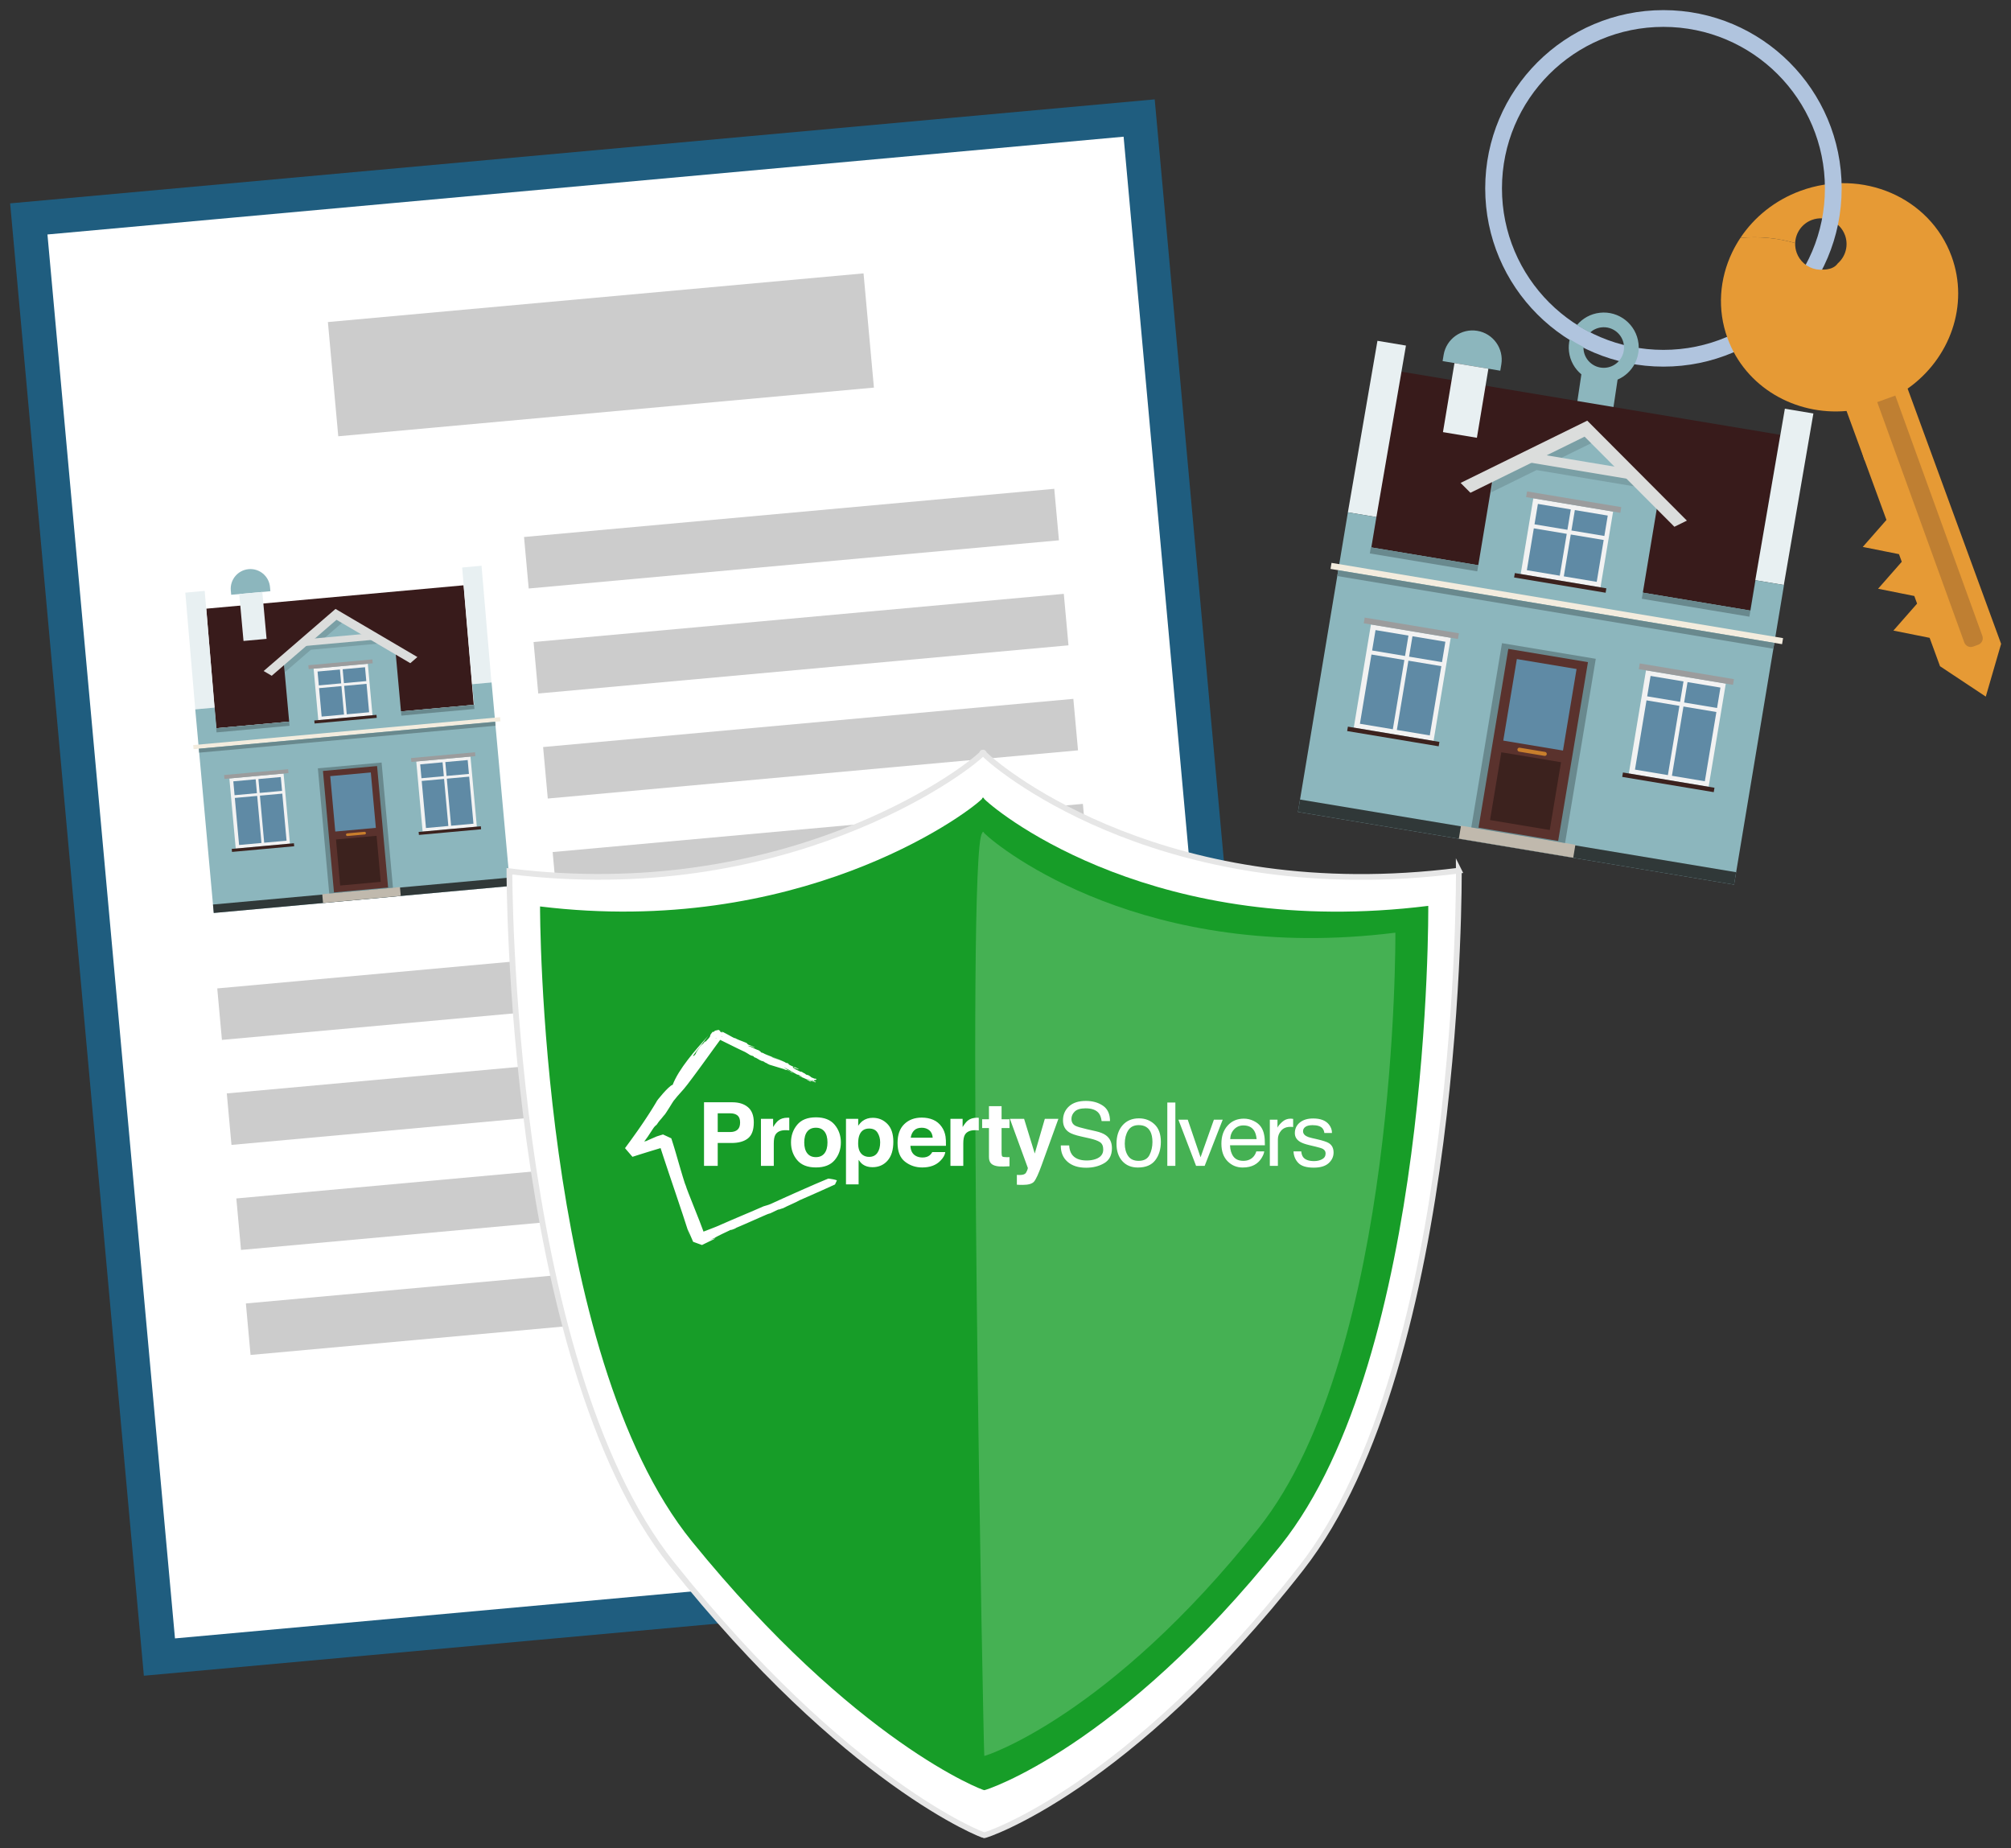
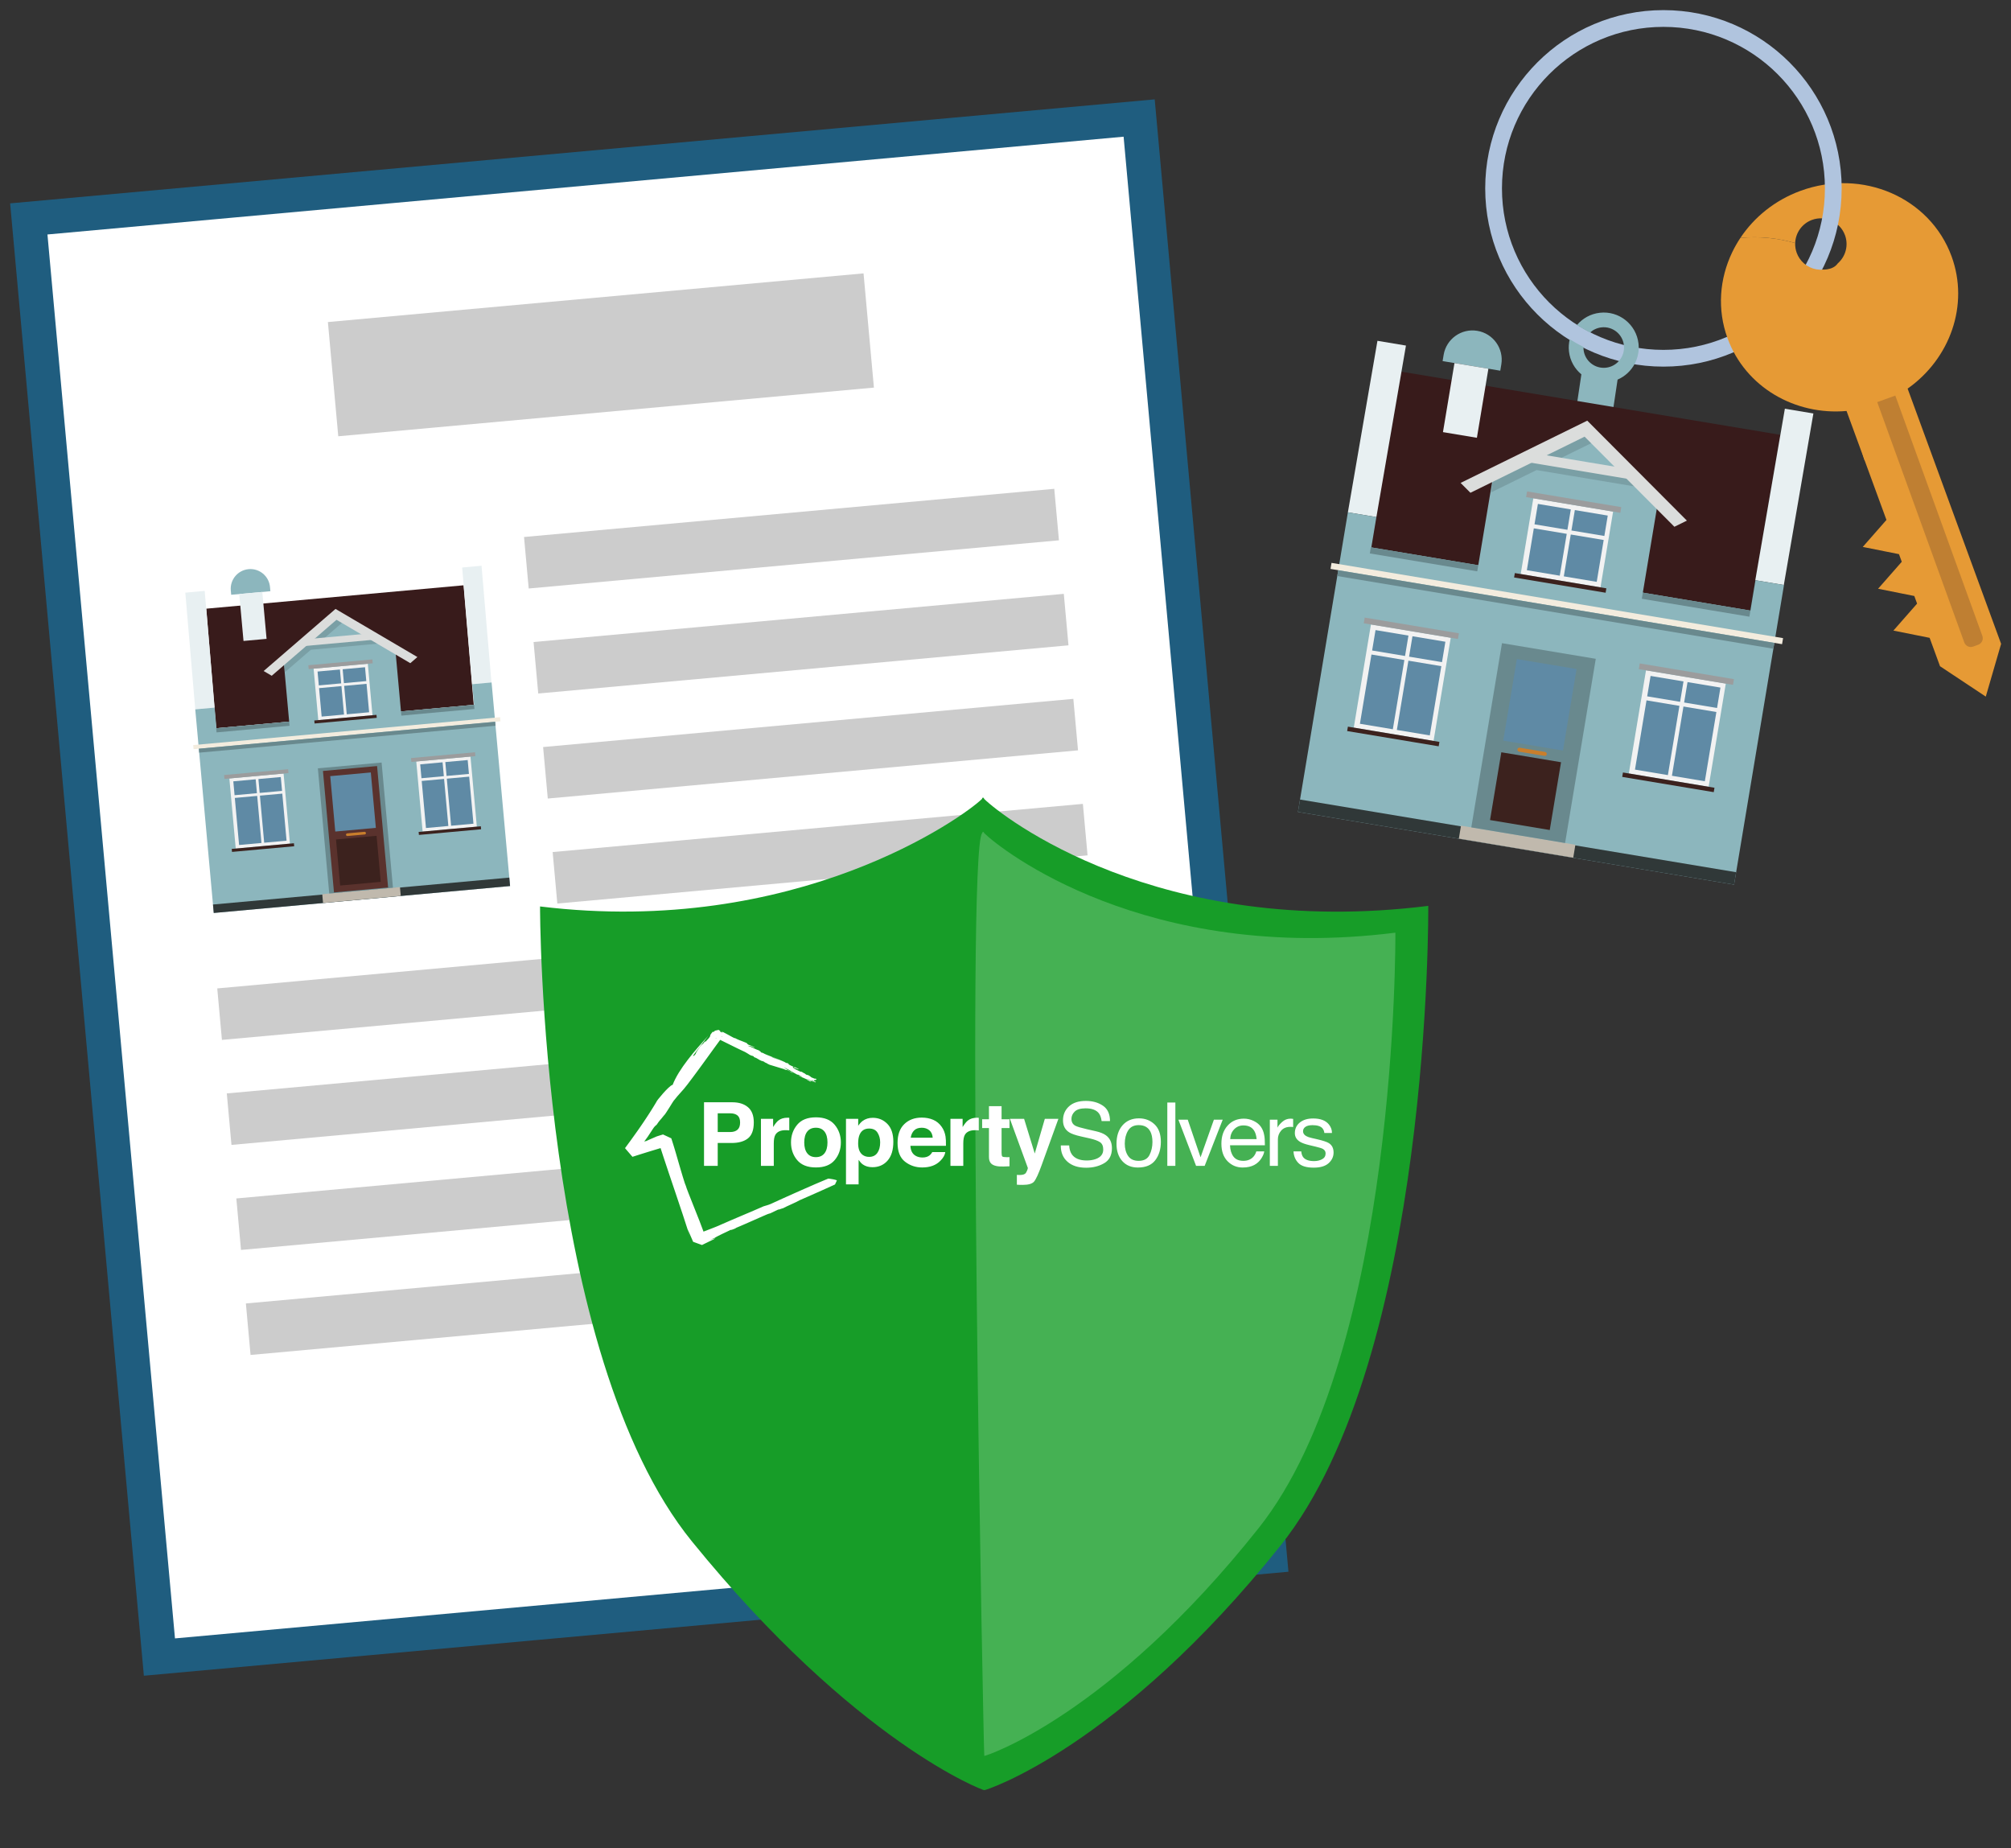
<svg xmlns="http://www.w3.org/2000/svg" id="text" width="370" height="340" viewBox="0 0 370 340">
  <rect x="0" y="0" width="370" height="340" fill="#333333" stroke="none" />
  <defs>
    <style>.cls-1{fill:#303838;}.cls-1,.cls-2,.cls-3,.cls-4,.cls-5,.cls-6,.cls-7,.cls-8,.cls-9,.cls-10,.cls-11,.cls-12,.cls-13,.cls-14,.cls-15,.cls-16,.cls-17,.cls-18,.cls-19,.cls-20,.cls-21,.cls-22,.cls-23,.cls-24,.cls-25{stroke-width:0px;}.cls-1,.cls-6,.cls-9,.cls-10,.cls-12,.cls-18,.cls-20{fill-rule:evenodd;}.cls-26{stroke:#e6e6e6;stroke-width:1.056px;}.cls-26,.cls-13,.cls-27{fill:#fff;}.cls-26,.cls-27{stroke-miterlimit:10;}.cls-2{fill:#9b9c9d;}.cls-3{fill:#bf7f32;}.cls-4{fill:#5a322d;}.cls-5{fill:#c87e2c;}.cls-6,.cls-14{fill:#dbdddc;}.cls-7{fill:none;}.cls-8{fill:#3c221e;}.cls-9{fill:#e8f0f2;}.cls-10{fill:#c0b9ad;}.cls-11{fill:#ccc;}.cls-12,.cls-24{fill:#8cb6bd;}.cls-15{fill:#5f8aa5;}.cls-16{fill:#f3ecde;}.cls-17,.cls-18{fill:#69898e;}.cls-18{opacity:.5;}.cls-19{fill:#45b153;}.cls-20{fill:#381b1b;}.cls-21{fill:#e69a35;}.cls-27{stroke:#1f5d7f;stroke-width:6.32px;}.cls-22{fill:#b0c4de;}.cls-23{fill:#f2f2f2;}.cls-25{fill:#179d28;}</style>
  </defs>
  <path class="cls-21" d="m350.982,71.488c7.796-5.495,11.367-15.371,8.082-24.339-3.964-10.821-16.403-16.214-27.783-12.045-4.729,1.732-8.529,4.843-11.073,8.663,3.492-.328,6.897.024,10.082.949.07-1.861,1.242-3.584,3.099-4.265,2.453-.898,5.169.361,6.067,2.814.692,1.887.104,3.929-1.32,5.18-.986,1.405-3.054,1.174-3.953,1.099l1.353,9.067,7.398,25.706,1.169,3.191h0l2.982,8.138-1.656,1.885-2.704,3.081,4.02.802,2.645.528.513,1.401-1.655,1.885-2.705,3.081,4.02.802,2.646.528.513,1.401-1.656,1.885-2.704,3.081,4.021.802,2.645.528,1.913,5.224,8.42,5.586,2.819-9.703-17.199-46.952Z" />
  <path class="cls-22" d="m306.053,1.861c-18.11,0-32.792,14.681-32.792,32.792s14.681,32.792,32.792,32.792,32.792-14.681,32.792-32.792S324.163,1.861,306.053,1.861Zm0,62.502c-16.409,0-29.71-13.302-29.71-29.71s13.302-29.71,29.71-29.71,29.71,13.302,29.71,29.71-13.302,29.71-29.71,29.71Z" />
  <path class="cls-7" d="m294.643,60.225c-.809.093-1.528.439-2.087.949,1.965,1,4.05,1.787,6.221,2.332-.236-2.047-2.087-3.516-4.134-3.281Z" />
  <path class="cls-22" d="m292.556,61.174c-.828-.421-1.634-.881-2.417-1.377-.63.751-1.09,1.644-1.326,2.615.819.509,1.662.981,2.525,1.417.028-1.037.486-1.987,1.219-2.655Z" />
  <path class="cls-24" d="m294.335,57.538c-1.704.196-3.174,1.041-4.196,2.259.783.495,1.589.955,2.417,1.376.559-.51,1.278-.856,2.087-.949,2.048-.235,3.898,1.234,4.134,3.281l0.0.002c.12,1.049-.207,2.045-.829,2.8-.593.72-1.454,1.22-2.454,1.335-2.048.235-3.899-1.235-4.135-3.283-.021-.179-.027-.356-.022-.53-.863-.436-1.706-.908-2.525-1.417-.175.718-.228,1.478-.139,2.255.196,1.711,1.055,3.178,2.282,4.2l-2.847,18.999,6.66.988,2.85-19.021c1.374-.593,2.489-1.636,3.165-2.935.448-.861.703-1.829.721-2.844.005-.282-.007-.568-.04-.856-.406-3.532-3.597-6.067-7.129-5.661Z" />
  <path class="cls-21" d="m347.279,67.967c-.91-7.93-5.481-14.549-11.831-18.367-1.714.158-3.394-.638-4.356-2.071-.207-.309-.382-.647-.516-1.012-.218-.595-.308-1.206-.285-1.802-3.185-.925-6.59-1.276-10.082-.949-.564.847-1.067,1.73-1.504,2.64-2.335,4.861-2.803,10.511-.852,15.838,3.285,8.968,12.391,14.201,21.891,13.36l3.358,9.167c3.259-4.743,4.886-10.638,4.178-16.804Z" />
  <path class="cls-3" d="m363.963,118.609l-.925.335c-.663.24-1.395-.102-1.635-.765l-16.014-44.206,3.325-1.204,16.014,44.206c.24.663-.102,1.395-.765,1.635Z" />
  <polygon class="cls-20" points="252.221 100.686 321.968 112.308 327.536 79.988 257.877 68.381 252.221 100.686 252.221 100.686" />
  <polygon class="cls-9" points="247.994 94.246 253.239 95.12 258.679 63.57 253.434 62.696 247.994 94.246 247.994 94.246" />
  <polygon class="cls-9" points="322.955 106.737 328.202 107.611 333.642 76.061 328.395 75.187 322.955 106.737 322.955 106.737" />
  <polygon class="cls-12" points="242.119 129.504 247.994 94.246 253.239 95.12 252.309 100.7 322.057 112.322 322.986 106.742 328.233 107.616 319.048 162.737 238.809 149.367 242.119 129.504" />
  <polygon class="cls-1" points="238.809 149.367 239.19 147.082 319.429 160.452 319.048 162.737 238.809 149.367 238.809 149.367" />
  <rect class="cls-17" x="251.646" y="106.496" width="70.799" height="1.138" transform="translate(552.589 259.854) rotate(-170.54)" />
  <path class="cls-12" d="m276.223,67.048l-.191,1.146-10.611-1.768.191-1.146c.488-2.93,3.26-4.91,6.19-4.422h0c2.93.488,4.91,3.26,4.422,6.19Z" />
  <rect class="cls-16" x="244.317" y="110.462" width="84.228" height="1.127" transform="translate(22.144 -45.569) rotate(9.46)" />
  <rect class="cls-17" x="245.576" y="111.574" width="81.346" height="1.088" transform="translate(22.321 -45.524) rotate(9.46)" />
  <polygon class="cls-9" points="267.604 66.79 273.847 67.83 271.731 80.533 265.487 79.492 267.604 66.79 267.604 66.79" />
  <polygon class="cls-10" points="268.409 154.276 268.807 151.887 289.854 155.394 289.456 157.783 268.409 154.276 268.409 154.276" />
  <rect class="cls-17" x="273.407" y="119.52" width="17.494" height="34.354" transform="translate(538.002 317.912) rotate(-170.54)" />
  <g id="Symbol_9_0_Layer2_0_MEMBER_8_MEMBER_12_MEMBER_0_FILL">
-     <path class="cls-4" d="m292.165,121.809l-14.654-2.442-5.479,32.883,14.654,2.442,5.479-32.883Z" />
-   </g>
+     </g>
  <g id="Symbol_9_0_Layer2_0_MEMBER_8_MEMBER_12_MEMBER_1_MEMBER_1_FILL">
    <path class="cls-15" d="m279.082,121.241l-2.499,15,10.987,1.831,2.499-15-10.987-1.831Z" />
  </g>
  <g id="Symbol_9_0_Layer2_0_MEMBER_8_MEMBER_12_MEMBER_1_MEMBER_1_FILL-2">
    <path class="cls-8" d="m276.225,138.389l-2.077,12.467,10.987,1.831,2.077-12.467-10.987-1.831Z" />
  </g>
  <rect class="cls-5" x="279.148" y="137.933" width="5.477" height=".734" rx=".367" ry=".367" transform="translate(26.565 -44.451) rotate(9.46)" />
  <polygon class="cls-12" points="271.683 105.787 301.96 110.832 305.149 91.693 291.803 78.805 274.912 86.411 271.683 105.787" />
  <path class="cls-18" d="m274.853,87.446l3.465-1.703h0s0,0,0,0l13.692-6.729,1.274,2.259-7.644,3.757c5.433.903,14.842,2.467,15.073,2.514l1.659,2.208-19.671-3.278-8.373,4.115.524-3.143Z" />
  <polygon class="cls-6" points="268.734 88.836 292.029 77.387 292.035 77.394 292.044 77.39 310.367 95.773 308.068 96.903 291.547 80.327 270.543 90.65 268.734 88.836" />
  <rect class="cls-14" x="281.034" y="84.742" width="18.698" height="1.816" transform="translate(562.74 217.864) rotate(-170.54)" />
  <rect class="cls-23" x="301.165" y="124.402" width="14.882" height="19.237" transform="translate(590.987 316.942) rotate(-170.54)" />
  <rect class="cls-15" x="298.449" y="132.643" width="12.917" height="6.14" transform="translate(120.924 414.167) rotate(-80.54)" />
  <rect class="cls-15" x="304.502" y="123.656" width="3.806" height="6.14" transform="translate(131.04 408.135) rotate(-80.54)" />
  <rect class="cls-15" x="305.247" y="133.776" width="12.917" height="6.14" transform="translate(125.487 421.819) rotate(-80.54)" />
  <rect class="cls-15" x="311.3" y="124.789" width="3.806" height="6.14" transform="translate(135.603 415.787) rotate(-80.54)" />
  <rect class="cls-2" x="301.488" y="123.479" width="17.572" height="1.061" transform="translate(595.946 297.331) rotate(-170.54)" />
  <rect class="cls-8" x="298.422" y="143.503" width="17.071" height=".822" transform="translate(586.086 336.323) rotate(-170.54)" />
  <rect class="cls-23" x="250.558" y="115.969" width="14.882" height="19.237" transform="translate(491.846 291.873) rotate(-170.54)" />
  <rect class="cls-15" x="247.841" y="124.211" width="12.917" height="6.14" transform="translate(86.952 357.201) rotate(-80.54)" />
  <rect class="cls-15" x="253.894" y="115.224" width="3.806" height="6.14" transform="translate(97.069 351.169) rotate(-80.54)" />
  <rect class="cls-15" x="254.639" y="125.343" width="12.917" height="6.14" transform="translate(91.515 364.853) rotate(-80.54)" />
  <rect class="cls-15" x="260.692" y="116.356" width="3.806" height="6.14" transform="translate(101.632 358.821) rotate(-80.54)" />
  <rect class="cls-2" x="250.881" y="115.046" width="17.572" height="1.061" transform="translate(496.805 272.262) rotate(-170.54)" />
  <rect class="cls-8" x="247.814" y="135.07" width="17.071" height=".822" transform="translate(486.945 311.254) rotate(-170.54)" />
  <rect class="cls-23" x="280.852" y="92.794" width="14.882" height="14.125" transform="translate(556.251 245.74) rotate(-170.54)" />
  <rect class="cls-15" x="280.691" y="98.479" width="7.805" height="6.14" transform="translate(137.648 365.581) rotate(-80.54)" />
  <rect class="cls-15" x="283.769" y="92.014" width="3.806" height="6.14" transform="translate(144.927 361.241) rotate(-80.54)" />
  <rect class="cls-15" x="287.489" y="99.612" width="7.805" height="6.14" transform="translate(142.212 373.233) rotate(-80.54)" />
  <rect class="cls-15" x="290.566" y="93.146" width="3.806" height="6.14" transform="translate(149.49 368.893) rotate(-80.54)" />
  <rect class="cls-2" x="280.754" y="91.836" width="17.572" height="1.061" transform="translate(559.961 231.067) rotate(-170.54)" />
  <rect class="cls-8" x="278.529" y="106.818" width="17.071" height=".822" transform="translate(552.6 260.182) rotate(-170.54)" />
  <rect class="cls-27" x="16.893" y="30.448" width="205.135" height="265.65" transform="translate(-14.281 11.477) rotate(-5.191)" />
  <rect class="cls-11" x="96.644" y="94.336" width="97.959" height="9.511" transform="translate(-8.368 13.581) rotate(-5.191)" />
  <rect class="cls-11" x="61.08" y="54.724" width="98.958" height="21.099" transform="translate(-5.452 10.27) rotate(-5.191)" />
  <rect class="cls-11" x="98.399" y="113.655" width="97.959" height="9.511" transform="translate(-10.108 13.819) rotate(-5.191)" />
  <rect class="cls-11" x="100.154" y="132.974" width="97.959" height="9.511" transform="translate(-11.849 14.057) rotate(-5.191)" />
  <rect class="cls-11" x="101.909" y="152.292" width="97.959" height="9.511" transform="translate(-13.589 14.295) rotate(-5.191)" />
  <rect class="cls-11" x="40.07" y="174.494" width="161.684" height="9.511" transform="translate(-15.721 11.674) rotate(-5.191)" />
  <rect class="cls-11" x="41.825" y="193.812" width="161.684" height="9.511" transform="translate(-17.461 11.912) rotate(-5.191)" />
  <rect class="cls-11" x="43.58" y="213.131" width="161.684" height="9.511" transform="translate(-19.202 12.15) rotate(-5.191)" />
  <rect class="cls-11" x="45.335" y="232.45" width="161.684" height="9.511" transform="translate(-20.942 12.388) rotate(-5.191)" />
  <rect class="cls-11" x="145.845" y="247.292" width="62.726" height="9.511" transform="translate(-22.076 17.066) rotate(-5.191)" />
  <polygon class="cls-20" points="39.773 133.967 87.165 129.661 85.289 107.67 37.957 111.97 39.773 133.967 39.773 133.967" />
  <polygon class="cls-9" points="35.924 130.493 39.488 130.17 37.66 108.701 34.096 109.025 35.924 130.493 35.924 130.493" />
  <polygon class="cls-9" points="86.859 125.866 90.424 125.543 88.596 104.074 85.031 104.398 86.859 125.866 86.859 125.866" />
  <polygon class="cls-12" points="38.1 154.45 35.924 130.493 39.488 130.17 39.833 133.961 87.225 129.656 86.88 125.865 90.445 125.541 93.847 162.994 39.327 167.947 38.1 154.45" />
  <polygon class="cls-1" points="39.327 167.947 39.185 166.394 93.707 161.441 93.847 162.994 39.327 167.947 39.327 167.947" />
  <rect class="cls-17" x="39.71" y="131.81" width="47.647" height=".766" transform="translate(138.766 258.096) rotate(174.809)" />
  <path class="cls-12" d="m49.675,107.979l.071.779-7.21.655-.071-.779c-.181-1.991,1.287-3.752,3.278-3.933h0c1.991-.181,3.752,1.287,3.933,3.278Z" />
  <rect class="cls-16" x="35.465" y="134.497" width="56.685" height=".758" transform="translate(-11.941 6.326) rotate(-5.191)" />
  <rect class="cls-17" x="36.502" y="135.252" width="54.745" height=".732" transform="translate(-12.007 6.335) rotate(-5.191)" />
  <polygon class="cls-9" points="44.019 109.278 48.261 108.893 49.045 117.524 44.803 117.909 44.019 109.278 44.019 109.278" />
  <polygon class="cls-10" points="59.435 166.104 59.288 164.482 73.588 163.183 73.736 164.805 59.435 166.104 59.435 166.104" />
  <rect class="cls-17" x="59.506" y="140.759" width="11.773" height="23.12" transform="translate(144.297 298.098) rotate(174.809)" />
  <g id="Symbol_9_0_Layer2_0_MEMBER_8_MEMBER_12_MEMBER_0_FILL-2">
    <path class="cls-4" d="m69.377,140.921l-9.957.904,2.03,22.343,9.957-.904-2.03-22.343Z" />
  </g>
  <g id="Symbol_9_0_Layer2_0_MEMBER_8_MEMBER_12_MEMBER_1_MEMBER_1_FILL-3">
    <path class="cls-15" d="m60.761,142.778l.926,10.192,7.465-.678-.926-10.192-7.465.678Z" />
  </g>
  <g id="Symbol_9_0_Layer2_0_MEMBER_8_MEMBER_12_MEMBER_1_MEMBER_1_FILL-4">
    <path class="cls-8" d="m61.82,154.43l.769,8.471,7.465-.678-.769-8.471-7.465.678Z" />
  </g>
  <rect class="cls-5" x="63.648" y="153.161" width="3.686" height=".494" rx=".247" ry=".247" transform="translate(-13.61 6.554) rotate(-5.191)" />
  <polygon class="cls-12" points="53.314 133.976 73.886 132.107 72.704 119.102 61.821 112.983 52.117 120.81 53.314 133.976" />
  <path class="cls-18" d="m52.255,121.494l1.966-1.699h0s0,0,0,0l7.77-6.712,1.214,1.254-4.338,3.748c3.691-.337,10.084-.92,10.242-.929l1.456,1.155-13.366,1.214-4.751,4.104-.194-2.135Z" />
  <polygon class="cls-6" points="48.508 123.44 61.726 112.021 61.732 112.024 61.737 112.02 76.796 120.87 75.492 121.997 61.913 114.017 49.994 124.314 48.508 123.44" />
  <rect class="cls-14" x="55.77" y="117.07" width="12.584" height="1.222" transform="translate(134.515 229.264) rotate(174.809)" />
  <rect class="cls-23" x="77.153" y="139.601" width="10.015" height="12.947" transform="translate(177.199 284.115) rotate(174.809)" />
  <rect class="cls-15" x="77.974" y="143.459" width="4.132" height="8.693" transform="translate(-13.044 7.847) rotate(-5.191)" />
  <rect class="cls-15" x="77.419" y="140.418" width="4.132" height="2.561" transform="translate(-12.493 7.772) rotate(-5.191)" />
  <rect class="cls-15" x="82.593" y="143.04" width="4.132" height="8.693" transform="translate(-12.987 8.263) rotate(-5.191)" />
  <rect class="cls-15" x="82.038" y="139.999" width="4.132" height="2.561" transform="translate(-12.437 8.188) rotate(-5.191)" />
  <rect class="cls-2" x="75.629" y="138.914" width="11.826" height=".714" transform="translate(175.35 270.595) rotate(174.809)" />
  <rect class="cls-8" x="77.026" y="152.519" width="11.489" height=".553" transform="translate(179.026 297.477) rotate(174.809)" />
  <rect class="cls-23" x="42.766" y="142.724" width="10.015" height="12.947" transform="translate(108.849 293.461) rotate(174.809)" />
  <rect class="cls-15" x="43.587" y="146.583" width="4.132" height="8.693" transform="translate(-13.467 4.749) rotate(-5.191)" />
  <rect class="cls-15" x="43.033" y="143.542" width="4.132" height="2.561" transform="translate(-12.917 4.674) rotate(-5.191)" />
  <rect class="cls-15" x="48.206" y="146.163" width="4.132" height="8.693" transform="translate(-13.41 5.165) rotate(-5.191)" />
  <rect class="cls-15" x="47.652" y="143.123" width="4.132" height="2.561" transform="translate(-12.86 5.09) rotate(-5.191)" />
  <rect class="cls-2" x="41.242" y="142.038" width="11.826" height=".714" transform="translate(107 279.94) rotate(174.809)" />
  <rect class="cls-8" x="42.64" y="155.643" width="11.489" height=".553" transform="translate(110.676 306.823) rotate(174.809)" />
  <rect class="cls-23" x="58.111" y="122.534" width="10.015" height="9.506" transform="translate(137.493 248.341) rotate(174.809)" />
  <rect class="cls-15" x="58.932" y="126.392" width="4.132" height="5.253" transform="translate(-11.422 6.048) rotate(-5.191)" />
  <rect class="cls-15" x="58.533" y="123.345" width="4.132" height="2.561" transform="translate(-11.026 5.993) rotate(-5.191)" />
  <rect class="cls-15" x="63.551" y="125.973" width="4.132" height="5.253" transform="translate(-11.365 6.464) rotate(-5.191)" />
  <rect class="cls-15" x="63.152" y="122.925" width="4.132" height="2.561" transform="translate(-10.969 6.41) rotate(-5.191)" />
  <rect class="cls-2" x="56.743" y="121.841" width="11.826" height=".714" transform="translate(136.11 238.226) rotate(174.809)" />
  <rect class="cls-8" x="57.829" y="132.019" width="11.489" height=".553" transform="translate(138.855 258.298) rotate(174.809)" />
-   <path class="cls-26" d="m268.408,160.162c-53.068,6.744-83.819-17.941-87.346-21.469,0,0-.072-.353-.209-.212-.137-.141-.208.212-.208.212-3.52,3.536-36.443,27.866-86.917,21.582,0,0-.18,89.657,29.877,127.422,32.104,40.336,57.35,50.018,57.486,49.913.136.105,26.503-8.487,58.291-49.121,29.74-38.016,29.026-128.328,29.026-128.328Z" />
+   <path class="cls-26" d="m268.408,160.162Z" />
  <path class="cls-25" d="m262.784,166.643c-49.648,6.183-78.415-16.446-81.716-19.68,0,0-.068-.324-.195-.194-.128-.129-.195.194-.195.194-3.293,3.241-34.094,25.547-81.315,19.787,0,0-.171,82.192,27.949,116.813,30.034,36.977,53.652,45.852,53.779,45.756.127.096,24.795-7.781,54.535-45.032,27.824-34.852,27.158-117.644,27.158-117.644Z" />
  <path class="cls-19" d="m256.731,171.574c-45.967,5.756-72.602-15.31-75.657-18.321,0,0-.063-.301-.181-.181-.118-.12-.18.181-.18.181-3.049,3.017.266,169.851.384,169.761.118.089,22.956-7.243,50.491-41.922,25.761-32.444,25.144-109.518,25.144-109.518Z" />
  <path class="cls-13" d="m121.844,208.624s.004.002.01.005c-.001-.001-.002-.001-.003-.002-.005-.002-.008-.003-.008-.003m.032.015c.004.002.01.004.014.006-.001-.001-.001-.001-.002-.001-.013-.006-.024-.011-.032-.015-.001-.001-.001-.001-.002-.001.005.002.012.005.022.01m9.884-17.702c-.001.001-.003.001-.003.001-.011.002-.019.004-.029.007-.003.001-.004.001-.008.002l.046-.01s-.002,0-.006.001m17.954,7.992c.016.005.032.01.048.015.016.006.033.011.049.017s.032.012.048.018c.016.006.032.012.047.018.011.005.021.011.031.017.01.005.02.011.029.017.009.006.018.012.026.018.008.006.016.013.023.019-.012-.002-.027-.006-.043-.013-.017-.006-.035-.014-.053-.023-.019-.009-.038-.018-.057-.028-.019-.01-.037-.018-.054-.026.007.003.012.006.017.009.004.002.008.004.01.006.003.002.004.003.004.005,0,.001-.001.002-.003.002-.009.002-.036-.001-.078-.008-.042-.008-.099-.019-.165-.034-.066-.015-.142-.033-.222-.052-.081-.019-.166-.04-.252-.061-.038-.026-.089-.055-.142-.085s-.11-.06-.161-.088c-.05-.029-.096-.054-.126-.076-.03-.021-.045-.037-.037-.046-.005-.001-.01-.002-.015-.003-.005-.001-.01-.002-.014-.002-.004-.001-.008-.002-.012-.002-.004-.001-.008-.001-.011-.002l-.119-.075c.02.005.044.011.071.019.027.008.057.018.088.028.031.011.065.022.098.035.034.013.069.026.104.04-.009-.002-.018-.003-.027-.005-.009-.002-.018-.003-.026-.005-.009-.002-.017-.003-.025-.005-.008-.002-.016-.004-.024-.005.026.021.068.045.118.071.05.026.109.054.171.083.062.028.127.056.188.083s.119.051.166.071c.004-.008.002-.018-.003-.026-.005-.009-.012-.017-.019-.024-.008-.008-.015-.015-.02-.02-.004-.006-.007-.011-.004-.014.016.003.033.008.052.013.018.005.037.011.058.017.02.006.041.013.062.02.021.007.042.014.064.021.008.003.016.006.025.01.008.003.016.006.024.009.008.003.016.006.024.009.008.003.016.006.024.009l.046.029Zm-.048-.211c-.001.003-.003.005-.008.007-.004.001-.009.002-.015.002-.005.001-.013.001-.021.001-.008-.001-.017-.001-.027-.002-.01-.001-.021-.002-.033-.003-.003-.006-.005-.012-.007-.018-.002-.005-.002-.01-.001-.015.001-.004.003-.008.005-.011.003-.003.007-.005.012-.007.002-.001.004-.001.006-.002.002-.001.004-.001.006-.001.003-.001.004-.001.007-.001s.005.001.008.001c.016.008.029.015.039.021.01.006.018.011.022.015.004.004.007.008.006.011m-16.764-8.047l-.003.005-.011.014-.021.027c-.003.001-.011.002-.022.005-.01.002-.023.006-.036.009-.013.003-.026.006-.037.008-.011.002-.019.005-.024.006l.036-.047c.009-.002.019-.004.028-.007.01-.002.019-.004.029-.007.01-.002.019-.004.029-.007.01-.002.02-.004.03-.007m-.08.058c.002,0,.007-.002.014-.003.008-.002.018-.004.031-.007l-.001.002c-.017.004-.029.006-.036.008-.007.002-.01.002-.008.002m-1,.232c-.019.004-.03.007-.037.008-.007.002-.011.003-.015.004-.004.001-.009.002-.017.004-.009.002-.022.005-.043.01-.001-.001-.002-.001-.003-.001-.001-.001-.002-.001-.002-.002-.001,0-.002-.001-.003-.001-.001-.001-.002-.001-.003-.001l-.035-.015-.008-.005-.003-.002h-.001.001c.002-.001.003-.001.004-.001.02-.005.046-.011.071-.017.004-.001.009-.002.013-.003.008-.002.012-.003.017-.004.004-.001.006-.002.01-.002l.055.026Zm-.144-.069c-.003.001-.005.002-.008.002-.002,0-.002.001-.003.001.001,0,.002-.001.003-.001.003-.001.005-.001.009-.002m-.017.004s-.001,0-.001.001h-.001.001s.001-.001.001-.001m-14.753,21.39l-.029.028-.002.001c.003.004.006.008.009.01.002.003.004.005.005.007.002.002.003.003.004.004.001.001.001.002.001.002,0,0-.001-.001-.002-.002-.001-.002-.003-.004-.005-.006-.003-.003-.005-.006-.009-.01-.004-.004-.008-.009-.012-.014l.002-.005.011-.013.013-.019c.002.002.003.003.004.004.001.002.003.003.004.004.001.002.003.003.004.004.002.002.003.003.004.004m-1.207-1.413l-.002.001s-.001-.001-.001-.001-.001-.001-.001-.001c-.001-.001-.001-.001-.001-.001-.001-.001-.001-.001-.001-.002h.002s.001.001.001.001q.001.001.001.001s.001.001.001.001t.001.001m5.472-.75s.001.001.002.001c.001.001.003.002.005.002.002.001.004.002.008.003.003.002.007.003.011.005l.001.001c-.004-.002-.008-.004-.011-.005-.004-.001-.006-.002-.008-.003-.003-.001-.004-.002-.005-.002-.001-.001-.002-.001-.002-.001m1.569.716h.001c.057.026.106.049.148.068.042.019.076.035.103.048.024.011.041.019.055.025-.017-.008-.04-.018-.069-.031-.029-.014-.065-.03-.105-.048-.04-.018-.085-.039-.134-.061m.31.142c.016.007.026.012.028.013-.003-.001-.011-.005-.025-.012-.001-.001-.003-.001-.004-.002m6.61,16.447c.044.017.081.03.111.042.031.012.055.021.075.028.019.007.033.012.042.015.01.003.014.005.016.006-.001,0-.005-.002-.013-.004-.007-.003-.016-.006-.028-.011-.011-.004-.024-.009-.038-.014-.014-.005-.029-.011-.044-.016-.015-.006-.031-.012-.045-.018-.015-.005-.028-.01-.039-.015-.012-.004-.021-.008-.028-.01-.006-.002-.008-.003-.009-.004m20.534-28.829c.018-.016.024-.035.014-.059-.01-.023-.037-.052-.086-.086-.049-.035-.119-.075-.218-.123.029.022.053.042.073.058.019.017.033.031.043.041.01.011.015.02.017.026.002.006-.002.01-.008.012-.015.005-.049-.002-.099-.018-.05-.015-.113-.039-.185-.068-.072-.029-.153-.063-.236-.098-.083-.035-.169-.071-.251-.106-.008-.014-.025-.034-.052-.058-.027-.025-.063-.054-.108-.087-.045-.033-.1-.07-.163-.11-.063-.04-.136-.083-.216-.128-.036-.015-.066-.027-.091-.036-.025-.009-.045-.015-.061-.02-.016-.004-.028-.007-.037-.008-.009-.002-.016-.001-.02.001-.002.001-.004.002-.004.002-.002.001-.003.002-.004.003-.001.001-.002.002-.003.003-.001.002-.001.002-.002.004-.001.002-.002.003-.003.005-.001.002-.002.002-.003.004-.001.002-.002.002-.004.003-.001.001-.003.002-.005.002-.001.001-.002.001-.003.001h-.003c-.001.001-.003.001-.004.001h-.004c-.038-.025-.085-.053-.134-.083-.048-.029-.098-.06-.142-.088-.043-.029-.08-.055-.102-.077-.022-.022-.029-.039-.014-.049-.063-.009-.115-.026-.164-.049-.049-.023-.093-.051-.139-.081-.045-.03-.092-.063-.145-.094-.053-.031-.112-.061-.182-.086-.02-.006-.036-.011-.05-.015-.014-.004-.025-.007-.034-.009-.009-.002-.016-.003-.021-.004-.005-.001-.009,0-.011.001-.002.001-.002.001-.003.002-.001.001,0,.002.001.003.001.002.002.003.003.004.001.002.002.003.004.005.001.002.002.003.003.005.001.002.002.003.003.004,0,.002,0,.002-.001.003,0,.001-.002.002-.003.002-.002.001-.004.001-.008.001-.004,0-.008,0-.013-.001-.005-.001-.012-.002-.019-.003-.008-.002-.017-.004-.027-.006-.09-.044-.19-.091-.292-.141-.103-.05-.209-.101-.314-.151-.104-.051-.207-.101-.3-.147-.094-.047-.18-.089-.253-.126-.021-.022-.051-.052-.084-.084-.032-.032-.067-.067-.095-.099-.029-.033-.051-.064-.059-.088-.008-.025-.002-.044.028-.052.004-.002.01-.002.015-.003.006-.001.012-.001.019-.002.007,0,.015,0,.023.001.009.001.017.002.027.002.055.027.097.049.128.067.031.018.051.032.062.043.012.011.015.019.014.025-.002.006-.009.01-.019.013-.003.001-.005.002-.008.002-.003.001-.006.001-.009.002l-.009.002c-.004.001-.007.001-.01.001-.004.001-.007.001-.01.001-.003.001-.006.001-.009.002s-.006.001-.009.002-.005.001-.007.002c-.008.002-.013.005-.013.01.001.005.007.012.021.021.015.01.037.022.071.037.033.016.077.035.134.059-.01-.011-.017-.02-.023-.028-.006-.008-.01-.015-.012-.02-.003-.006-.003-.01-.002-.013.001-.003.004-.006.008-.007.009-.002.025-.001.045.005.021.006.047.015.077.026.029.012.062.025.097.04.035.015.072.031.109.046.037.015.075.032.11.046.036.015.071.027.103.038.032.01.061.018.086.023.025.004.045.005.06.001h0s.001-.001.001-.001h.001c-.041-.035-.096-.071-.159-.109-.063-.037-.135-.076-.212-.114-.077-.038-.158-.076-.24-.112-.083-.036-.166-.071-.245-.104l.058.046c-.071-.028-.159-.063-.256-.103-.097-.04-.204-.086-.309-.134-.106-.049-.213-.1-.31-.152-.097-.052-.185-.105-.256-.156h.004c.002,0,.003-.001.004-.001.001-.001.002-.001.003-.001.002-.001.002-.001.003-.001.004-.002.008-.003.011-.005.003-.002.005-.004.007-.006.002-.002.003-.005.004-.008.001-.002.002-.005.002-.008.001-.003.001-.005.002-.008.001-.002.001-.005.002-.007.001-.002.003-.004.004-.006.002-.002.004-.003.007-.004.004-.001.009-.002.015-.001.007,0,.015.002.024.004.01.002.022.006.036.011.014.005.031.011.05.018l-.385-.185c-.006-.001-.013-.002-.019-.003s-.012-.002-.017-.002c-.005-.001-.01-.001-.014-.001-.004,0-.008.001-.01.001-.003.001-.004.002-.004.004,0,.002.002.005.007.009.004.004.011.009.02.015.01.006.021.013.036.021-.049-.013-.097-.029-.143-.047-.046-.018-.091-.039-.134-.06-.043-.022-.084-.045-.121-.068-.038-.023-.075-.047-.107-.069-.007-.017-.142-.071-.341-.145-.2-.074-.464-.167-.728-.258-.264-.092-.527-.182-.721-.251-.195-.068-.322-.114-.311-.117h.001c-.034-.015-.066-.031-.094-.045s-.054-.029-.078-.043c-.024-.014-.046-.027-.068-.041-.021-.013-.041-.026-.061-.038.168.068.385.153.614.242.229.089.472.182.694.266.221.084.421.159.567.213.145.054.236.087.239.086,0,0,0-.001-.002-.001-.001-.001-.004-.002-.006-.003-.003-.002-.007-.003-.012-.005-.004-.002-.01-.004-.016-.007-.056-.04-.289-.137-.611-.264-.324-.128-.738-.285-1.151-.443-.416-.159-.831-.32-1.153-.451-.323-.133-.551-.235-.589-.279-.046-.02-.094-.041-.14-.06-.047-.019-.093-.038-.135-.053-.041-.015-.079-.028-.109-.036-.03-.008-.052-.011-.065-.008-.003.001-.004.002-.006.003-.002.001-.003.002-.004.004-.001.002-.001.004,0,.006,0,.002.001.005.003.008-.037-.019-.066-.035-.087-.049s-.034-.023-.041-.032c-.008-.008-.009-.014-.007-.018.002-.004.008-.007.017-.009.002-.001.004-.001.007-.002.002-.001.005-.001.008-.002.003,0,.005-.001.009-.001.003-.001.005-.001.009-.001.003-.001.005-.001.009-.002.003-.001.005-.001.008-.001.003-.001.005-.001.008-.002.003-.001.005-.001.008-.002.008-.002.015-.004.018-.008.004-.004.005-.009.003-.015-.003-.006-.009-.015-.02-.025-.012-.01-.028-.023-.05-.038-.002.001-.002.002-.003.003,0,.002-.001.003-.001.004-.001.002-.001.002-.002.004-.001.001-.002.002-.004.003h-.007c-.003-.001-.007-.002-.012-.003-.005-.002-.011-.004-.018-.007-.007-.003-.016-.007-.025-.012l-.235-.178c-.152-.048-.318-.114-.49-.19-.173-.076-.354-.161-.536-.246-.183-.085-.367-.171-.548-.246-.18-.076-.356-.142-.522-.189.05.008.103.014.16.02.058.007.119.014.188.025.069.011.144.025.228.045.084.02.177.046.281.08l.059.057c.014.002.041.011.076.022.034.011.076.025.117.038s.083.026.118.034c.035.008.064.012.079.008.002-.001.004-.001.004-.002.002-.001.003-.002.004-.002s.002-.002.003-.003c.001-.001.001-.002.002-.003-.091-.051-.179-.099-.268-.142-.088-.044-.176-.086-.266-.124-.09-.038-.181-.075-.276-.111-.095-.035-.194-.069-.298-.103-.018-.012-.035-.024-.054-.036-.018-.012-.036-.024-.054-.036-.018-.012-.035-.024-.051-.035-.016-.011-.031-.022-.044-.032l.001.022c-.022-.016-.039-.029-.052-.04-.014-.011-.023-.019-.03-.026-.007-.007-.01-.011-.01-.015-.001-.003.001-.005.005-.006.002-.001.004-.001.006-.001h.008c.003,0,.007.001.01.001s.008.001.012.001l.031.001c-.047-.063-.166-.132-.33-.206-.164-.075-.372-.154-.596-.239-.224-.085-.465-.175-.692-.269-.228-.094-.443-.192-.614-.293-.055-.019-.084-.029-.102-.033-.017-.004-.023-.002-.03-.002-.007.001-.016.001-.04-.004-.024-.006-.064-.018-.132-.04-.179-.099-.344-.191-.504-.279-.159-.088-.313-.172-.468-.257-.155-.085-.312-.169-.478-.257-.166-.088-.343-.18-.536-.279-.027-.005-.051-.009-.073-.013-.022-.003-.041-.006-.059-.009-.017-.002-.032-.003-.044-.003-.012-.001-.022.001-.03.002-.012.003-.017.008-.016.017.002.009.009.02.024.036.015.015.036.034.065.057.029.023.065.05.107.081l-.591-.294c.014.002.026.003.038.004.011.002.022.002.031.002.009.001.018,0,.025-.001.008-.001.014-.002.019-.002.01-.002.016-.005.02-.01s.005-.009.004-.015c-.001-.006-.004-.013-.011-.02-.006-.008-.014-.017-.024-.025-.007-.007-.016-.015-.025-.023-.01-.008-.02-.016-.031-.025-.012-.009-.024-.018-.037-.027-.013-.009-.027-.018-.041-.028l-.09-.059-.047-.033-.005-.003-.003-.002-.003.001-.001-.002c.026-.006.047-.011.066-.015-.01.002-.02.004-.031.007-.069.015-.162.036-.258.058-.096.022-.196.044-.277.063-.081.018-.145.033-.169.038l-.002.002-.011.009-.018.018c-.03.029-.059.058-.088.085-.029.027-.057.053-.082.075-.025.022-.049.041-.07.056s-.038.024-.052.027c-.01.002-.018.002-.023-.003-.005-.004-.009-.013-.009-.026-.001-.013.001-.03.006-.051.004-.021.013-.048.024-.08-.036.029-.077.069-.12.118-.044.049-.092.105-.14.168-.049.063-.099.131-.148.203-.049.071-.097.146-.143.221.004.014.01.031.011.053s-.002.05-.013.087c-.011.037-.031.084-.065.143-.033.059-.08.131-.145.219-.103.113-.174.191-.228.251-.053.06-.09.101-.125.139-.035.039-.067.075-.113.124-.046.05-.105.112-.193.205-.003.002-.005.002-.008.003l-.008.003c-.002.001-.004.002-.006.002-.002.001-.004.002-.005.002-.021.004-.031-.001-.037-.011-.005-.011-.006-.026-.005-.043.001-.017.003-.035.002-.05-.002-.014-.006-.025-.018-.028-.1.17-.182.284-.257.37-.074.085-.14.141-.207.195-.067.054-.135.105-.213.181-.078.076-.166.176-.275.327-.065.097-.148.217-.234.343-.087.126-.177.258-.257.382-.08.123-.149.237-.193.325-.044.088-.064.151-.044.172-.056.074-.105.137-.149.189-.043.052-.081.094-.113.127-.033.033-.06.057-.084.074-.023.017-.043.027-.059.031-.012.003-.021.003-.03.001-.009-.002-.016-.007-.022-.013-.007-.006-.012-.015-.017-.023-.004-.009-.009-.02-.013-.031l-.317.408c.247-.338.499-.677.755-1.018.255-.34.514-.679.774-1.019.26-.34.521-.678.784-1.016.261-.337.523-.673.784-1.006-.624.683-1.274,1.406-1.917,2.152-.646.75-1.284,1.522-1.88,2.3-.598.782-1.152,1.568-1.627,2.339-.476.775-.87,1.534-1.146,2.257-.004,0-.008.001-.013.001s-.009.001-.013.002c-.004.001-.009.002-.014.002-.004.002-.009.002-.014.004-.161.043-.425.248-.73.534-.306.286-.653.655-.98,1.022-.328.369-.634.736-.856,1.02-.223.284-.36.483-.349.513-.102.173-.206.347-.311.52-.105.173-.211.346-.319.52-.107.174-.216.348-.326.522-.11.175-.22.349-.332.524-.177.277-.357.554-.541.832-.183.278-.369.557-.558.838s-.381.561-.576.844c-.195.282-.392.565-.592.85l-1.233,1.723-.574.78c.011.013.024.028.038.045.015.017.031.036.049.057.018.021.039.044.06.07.023.026.047.054.073.085l.004-.002.011-.001.02-.004.011-.002s.001.001.001.001t.001.001s.001.001.001.002c.001,0,.001.001.001.001l-.038.012-.004.004c-.025-.029-.048-.056-.071-.083-.022-.026-.043-.051-.062-.073-.02-.022-.037-.043-.053-.062-.016-.019-.03-.035-.043-.051l-.066.089-.324.441-.042.054c.023.027.042.05.059.069.016.019.029.035.038.046.01.012.017.02.022.025.004.006.007.008.007.008,0,0-.004-.004-.012-.012-.007-.008-.017-.02-.029-.034-.012-.014-.026-.03-.04-.048-.015-.018-.031-.035-.047-.054-.016-.018-.032-.036-.046-.053-.015-.017-.029-.033-.04-.047-.012-.014-.022-.025-.029-.033-.007-.008-.011-.013-.011-.013-.001,0,.018.021.064.076.046.054.121.141.233.272.112.131.263.306.461.535.197.229.442.512.742.861l.004-.002.007-.002.017-.005.036-.012.135-.044.275-.086c.021-.007.041-.014.062-.02.021-.007.041-.014.062-.02.021-.007.042-.013.062-.02.021-.007.042-.014.062-.02.007.008.013.015.018.021.005.006.01.011.013.015.004.004.006.007.008.009.002.002.003.003.003.003,0,0-.001-.002-.003-.003-.002-.002-.004-.005-.008-.009-.004-.004-.008-.009-.013-.015-.005-.006-.012-.013-.019-.021.343-.109.687-.218,1.03-.325.342-.107.685-.213,1.027-.319.342-.105.683-.209,1.024-.313.34-.104.68-.207,1.021-.31l.351-.106.49,1.511c.241.743.594,1.797.999,3.002.403,1.198.857,2.542,1.308,3.88.448,1.328.891,2.649,1.278,3.815.385,1.159.714,2.166.937,2.88l.395,1.234c-.052-.173-.09-.302-.122-.41-.032-.108-.059-.195-.084-.282-.026-.086-.051-.173-.084-.282-.032-.109-.071-.239-.123-.413.045.104.089.208.134.311.044.103.088.205.132.306.044.102.087.202.131.302.043.101.086.2.129.299l.253.587.124.288.061.144.015.035.009.018.004.01c-.004-.002-.008-.003-.012-.004-.003-.001-.005-.002-.008-.002-.003-.001-.004-.002-.005-.002-.001-.001-.002-.001-.002-.001-.001,0,.031.012.087.033.055.02.135.049.23.084.096.035.207.075.326.118.118.043.245.089.371.135.126.045.252.091.369.133.117.043.227.082.321.116.093.034.172.062.226.082.054.019.086.031.086.031,0-.001-.006-.002-.02-.008-.014-.005-.035-.013-.063-.023-.029-.011-.066-.024-.111-.041-.045-.017-.1-.036-.163-.059l.004-.002.004-.002.079-.038c.206-.101.41-.202.612-.3.202-.099.402-.197.601-.293.199-.097.395-.192.591-.286.195-.094.389-.187.582-.279-.073.017-.132.028-.19.038-.058.011-.114.02-.183.035-.069.015-.15.033-.257.062-.107.029-.239.067-.411.12l.815-.313c.169-.115.401-.245.664-.382.262-.137.556-.28.852-.422.295-.14.592-.279.861-.407.269-.127.511-.244.696-.341-.034.037-.022.05.024.044.045-.005.125-.029.225-.064.1-.035.221-.081.35-.132.129-.051.266-.106.398-.16l-.224.04c.102-.042.205-.085.308-.128s.207-.086.311-.131c.104-.044.209-.089.314-.133.105-.045.21-.09.315-.135.183-.079.367-.159.551-.239.183-.08.367-.16.55-.241.183-.08.365-.161.546-.24.181-.08.36-.159.539-.238.185-.083.37-.164.552-.244.181-.081.361-.16.537-.237.176-.078.349-.153.519-.228.169-.074.336-.145.497-.215.03-.013.059-.026.089-.038.029-.013.059-.025.088-.038.029-.013.058-.025.087-.037.029-.012.058-.025.086-.036.002-.001.004-.002.005-.002.002-.001.004-.002.005-.002.002-.001.003-.002.005-.002.002-.001.004-.002.005-.002.055-.024.108-.044.157-.062s.095-.033.138-.046c.042-.013.081-.023.116-.032.035-.008.067-.015.094-.02l1.558-.735c-.021.035.039.027.135.001.096-.026.227-.072.347-.115.12-.042.23-.082.283-.096.053-.015.051-.004-.052.054.272-.145.547-.28.822-.41.275-.129.549-.253.821-.376.271-.123.539-.245.801-.371.262-.126.519-.256.768-.394.474-.206.948-.414,1.423-.622.472-.207.944-.416,1.416-.625.469-.208.938-.417,1.405-.626.465-.208.928-.417,1.389-.626l.687-.312.086-.039.042-.019.021-.009.007-.002.003-.002c.005-.012.016-.034.029-.062.013-.028.029-.063.048-.102.019-.04.039-.084.06-.131s.044-.095.067-.144c.026-.056.052-.113.077-.166.025-.052.047-.102.067-.144.003-.006.005-.012.009-.018h-.001c-.005.012-.011.022-.017.037l-.003-.012-.011-.036c-.494-.172-.821-.2-1.308-.284.007.025-.262-.05-.255-.024l-.586.243-1.809.766c-.651.283-1.321.576-1.996.873-.681.3-1.368.604-2.048.907-.685.305-1.363.61-2.021.907-.662.299-1.304.592-1.909.87-.021.01-.041.02-.062.029-.02.01-.041.019-.061.028-.02.009-.04.018-.06.027-.02.009-.04.017-.059.026-.116.049-.229.091-.338.13-.11.038-.217.072-.324.105-.106.032-.213.063-.32.095-.107.031-.216.064-.328.1-.573.254-1.19.521-1.837.797-.652.279-1.335.568-2.032.864-.703.298-1.421.603-2.138.911-.722.31-1.443.623-2.145.935.014-.006.027-.011.04-.017.013-.005.025-.01.037-.015.012-.005.023-.009.034-.013.011-.004.02-.007.029-.011-.028.013-.057.025-.084.037-.028.012-.057.024-.084.036-.028.012-.056.024-.083.035-.028.012-.055.023-.083.035-.155.065-.307.128-.457.188-.15.06-.297.119-.444.176-.147.057-.291.114-.435.169-.145.055-.288.11-.431.165l-.919.356c-.146-.427-.412-1.127-.733-1.946-.323-.824-.7-1.77-1.063-2.681-.365-.917-.716-1.799-.982-2.483-.266-.687-.446-1.174-.465-1.295l-.185-.465c-.127-.393-.252-.789-.374-1.188-.122-.4-.242-.801-.361-1.204-.119-.403-.236-.806-.353-1.208-.116-.403-.232-.805-.348-1.203-.058-.2-.115-.398-.172-.596-.058-.198-.116-.395-.174-.591-.059-.196-.116-.391-.175-.584-.059-.194-.118-.387-.177-.577l-.358-1.124-.006-.017c-.178-.084-.339-.158-.483-.225-.145-.067-.273-.127-.386-.18-.113-.052-.212-.099-.298-.138-.085-.04-.158-.073-.218-.102-.002-.001-.006-.003-.012-.006-.007-.003-.015-.007-.026-.012-.011-.005-.025-.012-.041-.019-.017-.008-.036-.018-.059-.028l-.002.001c-.026-.012-.048-.022-.066-.031-.013-.006-.021-.01-.03-.014.013.006.028.013.043.02.017.008.034.015.052.024l-.004.002-.012.003-.036.009-.074.023-.149.044-.294.09-.579.183c-.16.071-.326.143-.493.214-.167.072-.336.145-.501.217-.165.072-.328.143-.483.213s-.303.138-.438.204c-.029.005-.057.011-.084.017-.027.006-.052.012-.077.018-.024.006-.048.012-.071.018-.023.007-.044.013-.065.019-.009.003-.017.005-.026.008-.008.003-.017.005-.025.008-.008.003-.016.006-.024.008-.008.003-.016.006-.024.009.058-.078.114-.156.171-.233s.112-.153.167-.229c.055-.076.11-.151.164-.226.054-.075.107-.149.16-.222l.938-1.425c.065-.102.127-.19.186-.267s.115-.144.171-.203c.055-.058.108-.109.162-.154.053-.046.106-.086.159-.124.172-.256.292-.426.388-.554.096-.127.167-.213.241-.298.075-.085.152-.17.261-.297s.247-.296.443-.55c.072-.045.216-.236.395-.502.179-.265.393-.603.605-.944.212-.34.422-.682.595-.956.172-.273.306-.479.366-.546l-.107.176c.219-.29.431-.548.639-.79.207-.241.41-.465.612-.688.202-.223.402-.444.604-.681.202-.236.405-.486.613-.767.294-.384.589-.774.883-1.166.293-.392.587-.787.879-1.183.291-.395.582-.792.87-1.187.288-.395.574-.789.858-1.18.142-.196.283-.391.424-.585.14-.194.28-.387.419-.578.139-.192.277-.382.414-.572.137-.189.273-.376.409-.563l.8-1.094.091-.123.274.133,1.438.71c.237.117.474.235.711.352.236.117.471.232.707.347.234.114.468.227.703.339.233.111.466.22.7.327.081.045.167.093.252.142.085.049.168.099.246.146.078.047.15.092.211.131.061.04.111.074.147.1.144.076.239.12.306.147.068.027.109.037.145.044.036.007.068.012.117.027.049.015.115.042.222.094l.025.119c.163.051.299.108.421.17.121.061.228.126.334.191.105.065.209.131.324.194.114.063.239.123.388.178l.001-.001s.002-.001.002-.001c.001,0,.002,0,.002-.001.001,0,.001-.001.002-.001.014-.003.037-.001.067.006.03.008.067.02.108.035.041.015.087.035.135.055.047.021.097.043.145.066-.007.026.03.057.087.088.057.032.135.065.211.098.077.033.151.065.204.093.052.029.081.054.066.073l.008-.006c.03.015.059.027.087.039.028.013.054.024.083.037.027.013.056.026.086.042.03.015.063.033.098.054.061.018.247.074.496.15.248.076.558.171.868.265.308.094.615.188.859.261.244.074.426.128.486.143l.1.063c.047.02.09.037.129.051.039.014.075.025.105.033.031.008.057.013.077.015s.036.002.046-.001c.007-.002.011-.005.012-.009.002-.004-.001-.009-.005-.015-.005-.006-.013-.014-.024-.021-.011-.009-.025-.018-.043-.028l.38.179-.045-.014.376.177c.014.008.028.018.04.028.012.011.022.022.029.033.007.011.01.021.008.03s-.009.015-.023.019c-.003.001-.005.002-.009.002-.003.001-.007.001-.011.002-.004,0-.008.001-.012.001-.004,0-.01,0-.014-.001.057.015.114.033.173.052.058.019.116.04.174.062.058.022.115.046.171.071.055.025.109.052.161.08-.143-.081-.294-.169-.451-.259-.156-.091-.318-.185-.479-.282-.163-.097-.326-.195-.485-.293-.16-.099-.317-.197-.467-.292.068.021.148.053.232.091.085.038.175.083.266.128.091.045.182.091.268.134.086.042.167.08.237.109.078.054.177.117.291.185.113.069.241.142.374.218.134.076.273.153.411.23.138.076.274.15.4.22.029.012.058.015.089.018.031.002.064.003.101.007.037.004.078.012.125.03.047.017.099.044.16.085.025.033.056.057.091.077.035.02.075.037.117.054.042.018.088.035.135.058.047.023.095.051.143.088-.065-.018-.128-.039-.19-.063-.062-.024-.124-.05-.185-.077-.061-.028-.122-.057-.183-.086-.061-.03-.123-.06-.185-.089.003.027.042.061.1.099.059.038.138.08.223.122.084.042.174.085.255.123.08.039.152.074.199.102.025.003.074.021.137.048.063.027.141.062.225.1.084.038.174.079.263.117.089.038.175.074.252.102-.002,0-.004.001-.005.001-.002,0-.004.001-.005.001-.002,0-.003.001-.004.001-.002,0-.003.001-.004.001-.017.005-.023.013-.019.022.004.01.017.022.036.035.02.014.045.029.075.045.029.017.062.034.097.052.009.002.018.004.028.007.01.002.019.005.029.007.01.002.02.005.03.008.01.002.02.005.031.008-.01-.002-.02-.005-.029-.007-.01-.002-.019-.005-.029-.007-.01-.002-.019-.005-.028-.007-.01-.002-.019-.005-.027-.007.019.01.037.02.056.03.019.011.037.021.055.031.018.011.035.021.05.032.016.011.031.021.044.031.035.018.067.033.097.045.03.013.058.022.082.03.024.008.045.013.061.016.017.003.029.003.036.001.003-.001.005-.002.007-.004.001-.002.002-.004.001-.007s-.003-.006-.006-.01-.007-.008-.013-.013c.005-.003.008-.007.008-.012-.001-.005-.003-.011-.008-.017-.004-.006-.012-.013-.02-.02-.009-.007-.019-.015-.031-.024.013.004.026.007.04.011.013.004.027.007.04.011.014.004.027.007.04.011.013.004.027.008.04.011.099.027.197.054.289.079.092.025.177.049.252.069.074.02.137.036.182.047.046.011.074.017.08.015.001,0,.002-.001.001-.001,0-.001-.001-.002-.002-.002-.001-.001-.003-.002-.005-.003-.002-.001-.004-.002-.008-.004-.015-.009-.026-.016-.035-.023-.008-.006-.013-.012-.016-.016-.003-.005-.003-.008-.001-.011.002-.003.005-.005.01-.007.004.001.008.002.012.002s.007.001.01.002c.003,0,.006.001.009,0,.002,0,.004-.001.006-.001.002-.001.003-.001.004-.002.001-.001.002-.002.003-.002.001-.001.001-.002.002-.003v-.004c.001-.001.003-.001.004-.001.002,0,.003-.001.004-.001.001,0,.003-.001.004-.001.002-.001.003-.001.004-.002.005-.002.011-.004.013-.007.003-.003.003-.006.001-.011-.003-.004-.008-.01-.017-.017-.009-.007-.021-.015-.039-.025l-.089-.014c-.077-.037-.133-.069-.171-.096-.038-.027-.059-.05-.067-.069-.008-.019-.001-.035.015-.048.016-.013.041-.024.073-.034.011-.003.022-.006.034-.009.012-.003.024-.006.036-.009.013-.003.025-.005.038-.008.013-.002.026-.005.04-.008.013-.002.026-.005.039-.008.013-.002.026-.005.038-.008.013-.003.025-.005.037-.009.012-.003.023-.006.034-.009.035-.011.065-.023.082-.039m-7.83,15.863v-4.134c0-.693.091-1.206.272-1.54.324-.593.958-.889,1.903-.889.071,0,.165.003.28.008.115.005.247.016.396.032v-2.317c-.105-.005-.172-.009-.202-.012-.03-.002-.067-.004-.111-.004-.703,0-1.274.177-1.713.532-.269.211-.585.606-.947,1.182v-1.507h-2.24v8.649h2.364Zm-10.316-6.221v-3.444h2.286c.579,0,1.029.13,1.35.389.321.259.482.693.482,1.302,0,.608-.161,1.052-.482,1.333-.321.28-.771.421-1.35.421h-2.286Zm0,6.221v-4.205h2.528c1.319,0,2.334-.286,3.044-.857.711-.571,1.066-1.547,1.066-2.928,0-1.264-.357-2.198-1.072-2.801-.715-.603-1.672-.904-2.874-.904h-5.212v11.696h2.52Zm20.195-4.312c0,.866-.184,1.535-.552,2.005-.368.47-.895.705-1.581.705s-1.215-.235-1.585-.705c-.37-.47-.556-1.138-.556-2.005s.185-1.533.556-2c.37-.468.899-.701,1.585-.701s1.213.234,1.581.701c.368.467.552,1.134.552,2m1.326,3.255c.758-.901,1.136-1.986,1.136-3.255,0-1.247-.379-2.328-1.136-3.243-.758-.914-1.908-1.371-3.451-1.371s-2.693.457-3.451,1.371c-.758.914-1.136,1.996-1.136,3.243,0,1.268.379,2.353,1.136,3.255.758.901,1.908,1.351,3.451,1.351s2.693-.451,3.451-1.351m8.368-3.267c0,.81-.173,1.458-.52,1.944-.347.487-.85.73-1.51.73-.455,0-.849-.119-1.182-.357-.559-.407-.84-1.114-.84-2.119,0-.635.083-1.159.25-1.571.322-.777.912-1.167,1.772-1.167.715,0,1.232.256,1.552.77s.478,1.103.478,1.769m1.348,3.373c.716-.799,1.074-1.96,1.074-3.483,0-1.444-.366-2.539-1.098-3.285-.732-.746-1.626-1.118-2.681-1.118-.724,0-1.348.193-1.873.579-.287.217-.558.513-.812.889v-1.277h-2.248v12.053h2.323v-4.507c.248.365.503.643.763.833.475.344,1.072.516,1.79.516,1.127,0,2.049-.399,2.764-1.198m4.273-4.229c.085-.563.293-1.009.625-1.339.331-.329.798-.494,1.401-.494.554,0,1.018.155,1.392.466.374.311.583.766.625,1.367h-4.044Zm-.058,1.492h6.538c.012-.747-.014-1.319-.078-1.717-.109-.678-.347-1.274-.715-1.788-.408-.583-.925-1.009-1.552-1.279-.626-.271-1.33-.406-2.111-.406-1.316,0-2.386.4-3.21,1.2-.825.799-1.237,1.948-1.237,3.446,0,1.599.457,2.754,1.37,3.463.913.71,1.967,1.064,3.162,1.064,1.448,0,2.573-.421,3.377-1.262.517-.529.807-1.05.871-1.563h-2.396c-.14.254-.301.453-.483.595-.334.265-.769.397-1.303.397-.504,0-.936-.108-1.294-.325-.589-.349-.902-.958-.939-1.825m12.181-2.865c.115.005.247.016.395.032v-2.317c-.104-.005-.171-.009-.202-.012-.03-.002-.068-.004-.111-.004-.703,0-1.274.177-1.713.532-.269.211-.585.606-.947,1.182v-1.507h-2.24v8.649h2.364v-4.134c0-.693.091-1.206.272-1.54.324-.593.958-.889,1.902-.889.072,0,.165.003.28.008m4.937,6.673l1.111-.039v-1.69c-.077.005-.155.009-.234.012-.08.003-.155.004-.227.004-.477,0-.763-.044-.856-.131-.093-.087-.14-.308-.14-.663v-4.57h1.458v-1.611h-1.458v-2.412h-2.322v2.412h-1.252v1.611h1.252v5.324c0,.539.132.939.395,1.198.406.407,1.164.592,2.273.555m7.028-.262l3.078-8.506h-2.495l-1.853,6.379-1.96-6.379h-2.611l3.299,9.03c.016.063-.035.238-.153.523-.118.286-.246.473-.383.563-.143.095-.319.156-.527.183-.209.026-.428.035-.659.024l-.296-.016v1.81c.253.015.443.025.569.028.127.002.294.004.503.004,1.039,0,1.731-.197,2.078-.591.346-.394.817-1.411,1.411-3.051m5.48-8.49c0-.518.203-.973.608-1.365.406-.391,1.072-.587,1.998-.587,1.147,0,1.961.304,2.44.912.258.333.426.812.506,1.436h1.54c0-1.296-.431-2.239-1.294-2.828-.863-.59-1.911-.885-3.145-.885-1.341,0-2.378.336-3.11,1.008-.732.672-1.098,1.531-1.098,2.579,0,.968.372,1.695,1.117,2.182.431.281,1.165.537,2.202.77l1.588.357c.861.196,1.494.426,1.899.691.399.27.598.722.598,1.357,0,.847-.471,1.434-1.412,1.761-.486.17-1.026.254-1.618.254-1.323,0-2.245-.386-2.769-1.159-.275-.412-.431-.949-.468-1.61h-1.54c-.017,1.259.39,2.256,1.221,2.991.83.741,1.978,1.111,3.446,1.111,1.258,0,2.362-.278,3.313-.833.951-.555,1.426-1.478,1.426-2.769,0-1.037-.372-1.827-1.117-2.372-.431-.312-1.042-.558-1.835-.738l-1.644-.373c-1.106-.254-1.817-.465-2.131-.635-.479-.265-.718-.682-.718-1.254m14.899,4.242c0,.877-.181,1.674-.542,2.39s-1.027,1.074-1.999,1.074c-.885,0-1.531-.301-1.938-.904-.407-.602-.611-1.355-.611-2.259,0-.94.204-1.743.611-2.409.407-.666,1.058-.999,1.954-.999,1.01,0,1.721.391,2.134,1.173.261.497.391,1.141.391,1.934m.518,3.353c.687-.893,1.03-2.024,1.03-3.393,0-1.416-.39-2.489-1.169-3.218-.78-.729-1.733-1.094-2.862-1.094-1.26,0-2.263.423-3.01,1.268s-1.12,1.982-1.12,3.409c0,1.332.354,2.393,1.063,3.183.709.79,1.665,1.185,2.87,1.185,1.445,0,2.511-.446,3.198-1.34m2.217,1.038h1.482v-11.656h-1.482v11.656Zm6.872,0l3.321-8.498h-1.623l-2.454,6.919-2.355-6.919h-1.721l3.253,8.498h1.58Zm4.701-4.927c.027-.73.269-1.332.726-1.805.458-.473,1.024-.711,1.699-.711.942,0,1.615.344,2.017,1.032.218.37.356.865.416,1.484h-4.859Zm-.033,1.134h6.415c0-.857-.044-1.481-.131-1.873-.098-.571-.294-1.071-.589-1.5-.305-.449-.75-.816-1.334-1.099-.584-.283-1.187-.424-1.809-.424-1.233,0-2.231.426-2.995,1.278-.764.852-1.146,1.96-1.146,3.325,0,1.386.379,2.464,1.138,3.233.758.77,1.683,1.154,2.774,1.154.447,0,.847-.042,1.202-.127.659-.148,1.212-.434,1.659-.857.267-.243.509-.556.726-.94.217-.384.345-.731.383-1.044h-1.458c-.107.378-.288.71-.544.997-.458.494-1.071.742-1.839.742-.822,0-1.429-.261-1.822-.784-.393-.522-.602-1.216-.63-2.081m11.37-3.38c.074.005.155.015.243.032v-1.507c-.159-.016-.272-.027-.338-.032-.066-.005-.112-.008-.14-.008-.587,0-1.106.205-1.556.615-.45.41-.733.758-.848,1.044v-1.468h-1.408v8.498h1.482v-4.888c0-.603.201-1.136.601-1.599s.974-.695,1.721-.695c.088,0,.169.003.243.008m2.064.805c0-.337.147-.609.443-.814.295-.205.729-.308,1.302-.308.86,0,1.464.187,1.813.56.214.263.334.555.362.876h1.4c.011-.55-.17-1.063-.543-1.54-.595-.751-1.566-1.127-2.913-1.127-1.029,0-1.848.249-2.458.746-.609.497-.914,1.148-.914,1.952,0,.682.324,1.217.971,1.603.362.222.926.423,1.691.603l1.197.286c.642.153,1.071.288,1.289.405.34.19.511.468.511.833,0,.482-.213.837-.639,1.067s-.919.345-1.479.345c-.941,0-1.602-.23-1.983-.691-.208-.254-.334-.619-.379-1.095h-1.424c.039.847.335,1.557.888,2.131.553.574,1.494.861,2.822.861,1.234,0,2.152-.275,2.756-.825.603-.55.905-1.203.905-1.96,0-.783-.288-1.357-.865-1.722-.369-.233-1.096-.473-2.182-.722l-.999-.23c-.436-.101-.766-.217-.99-.348-.388-.222-.582-.517-.582-.886" />
</svg>